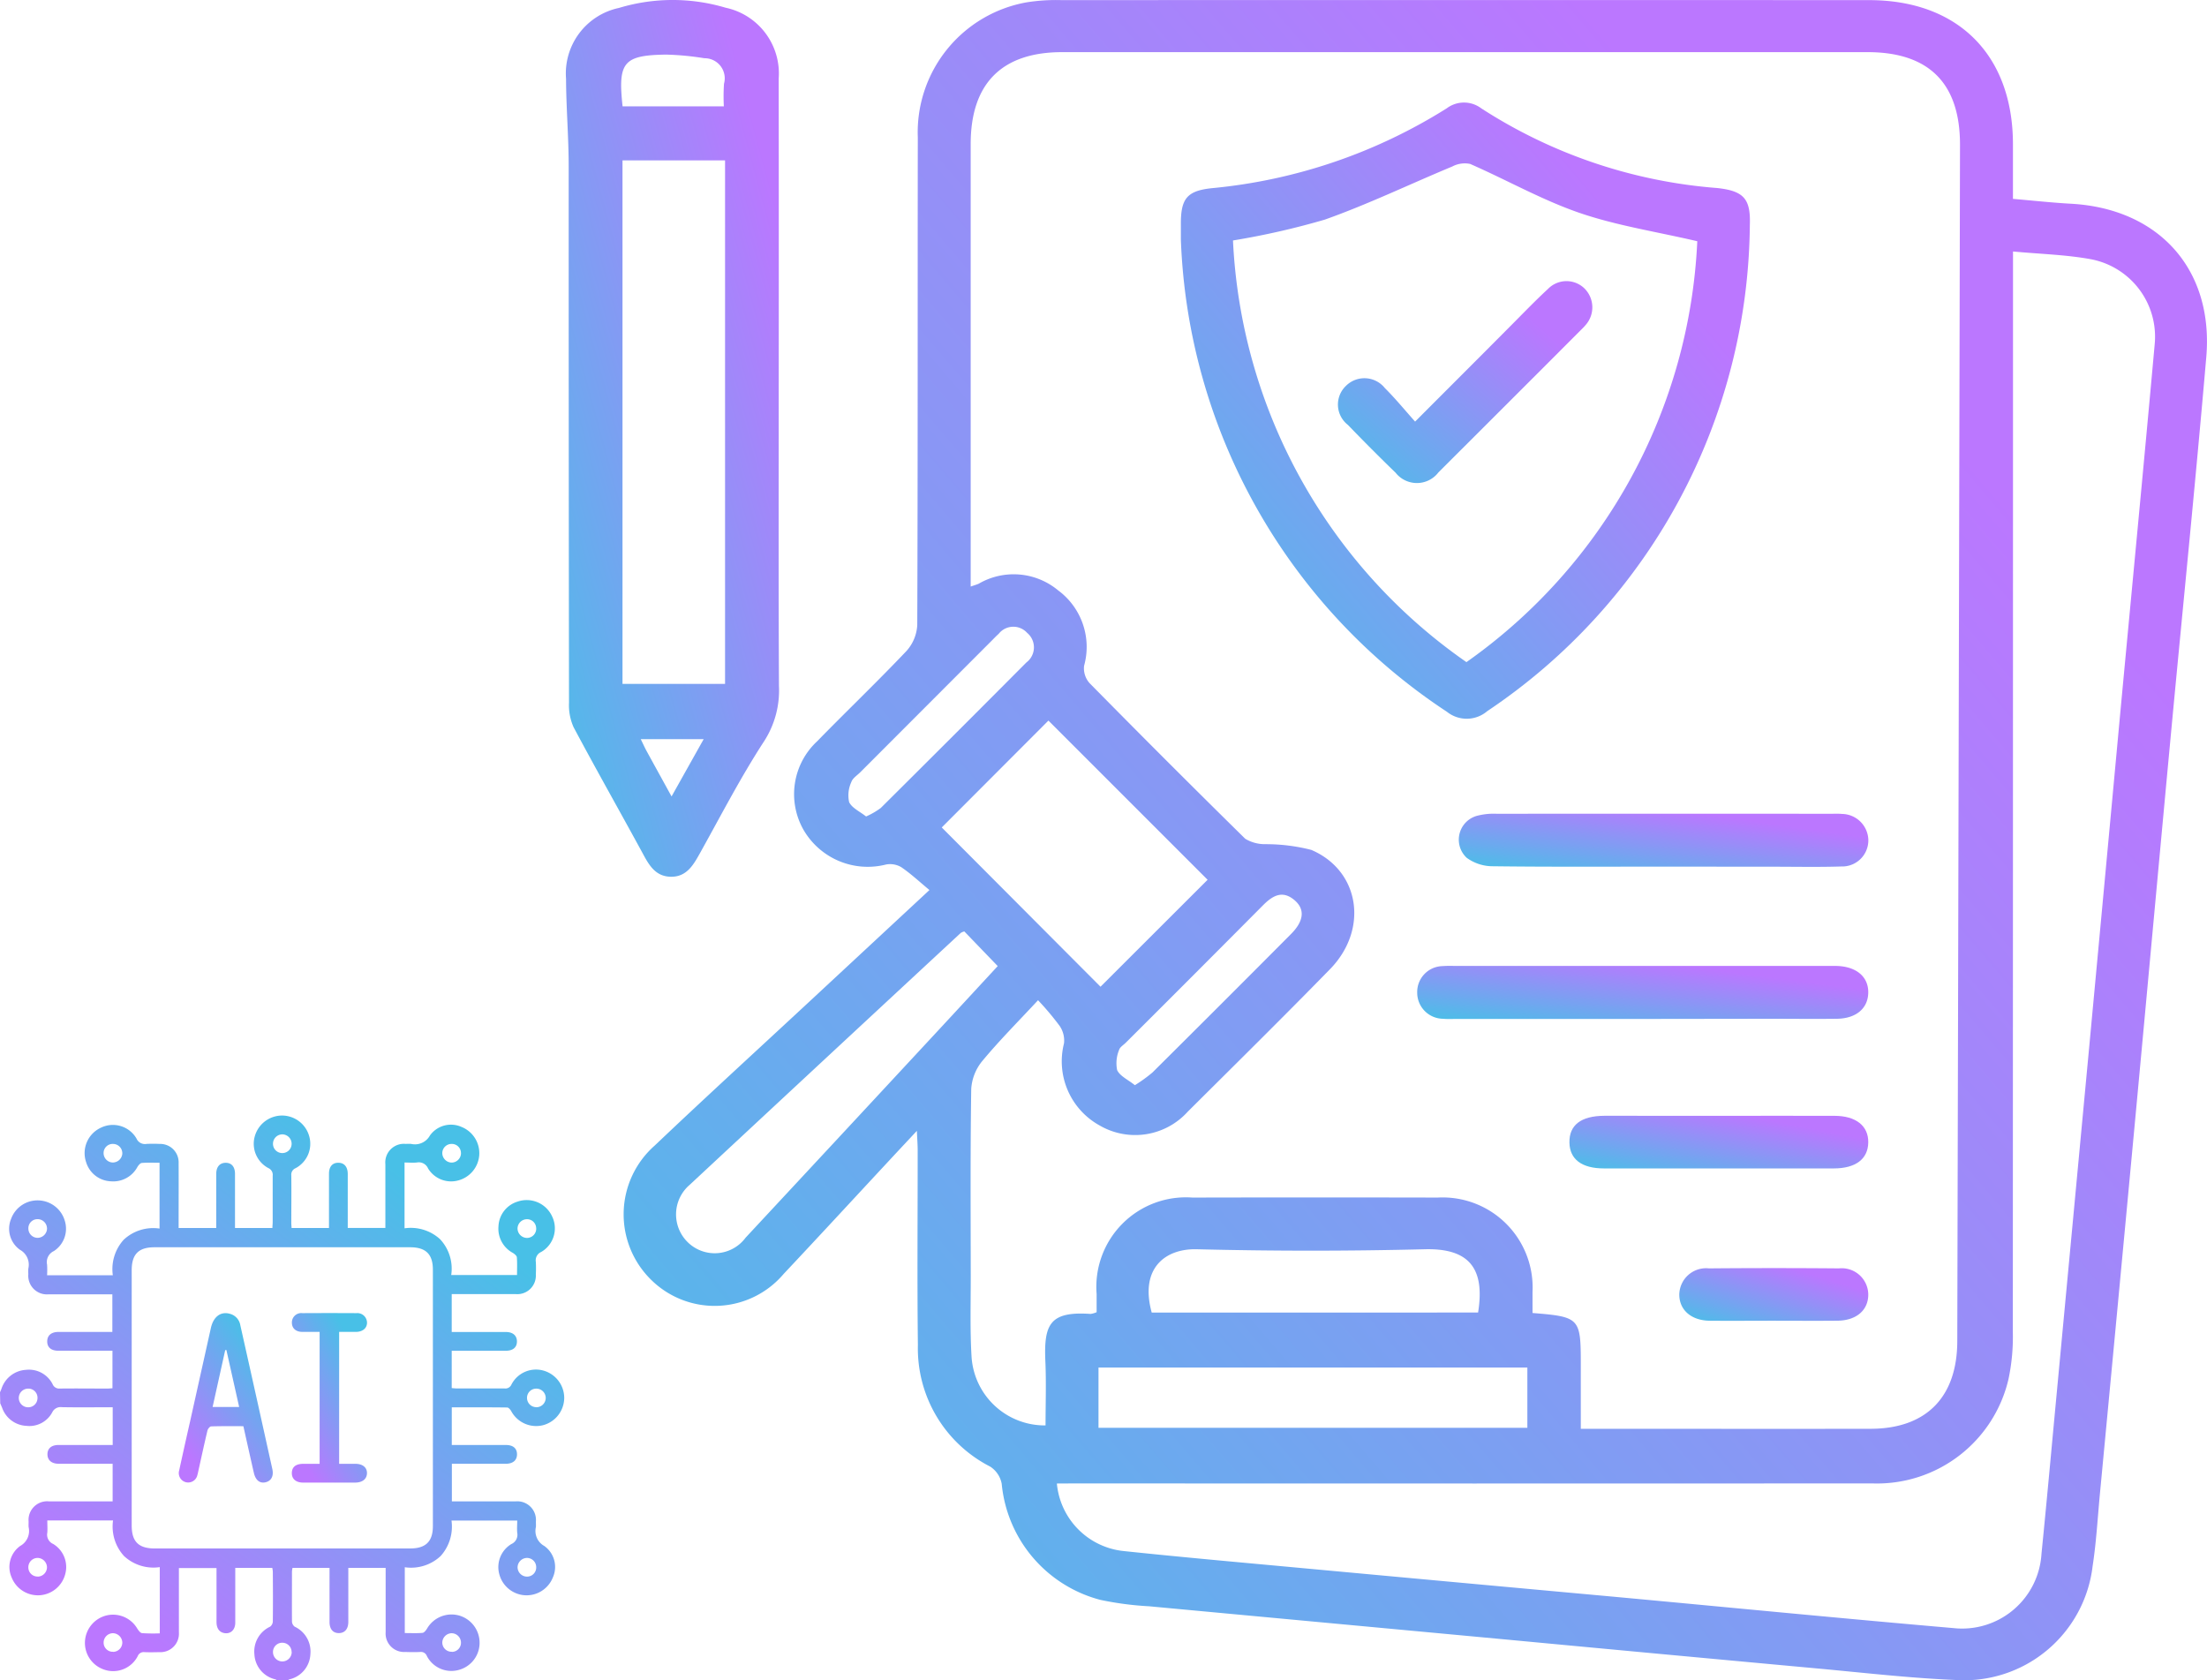
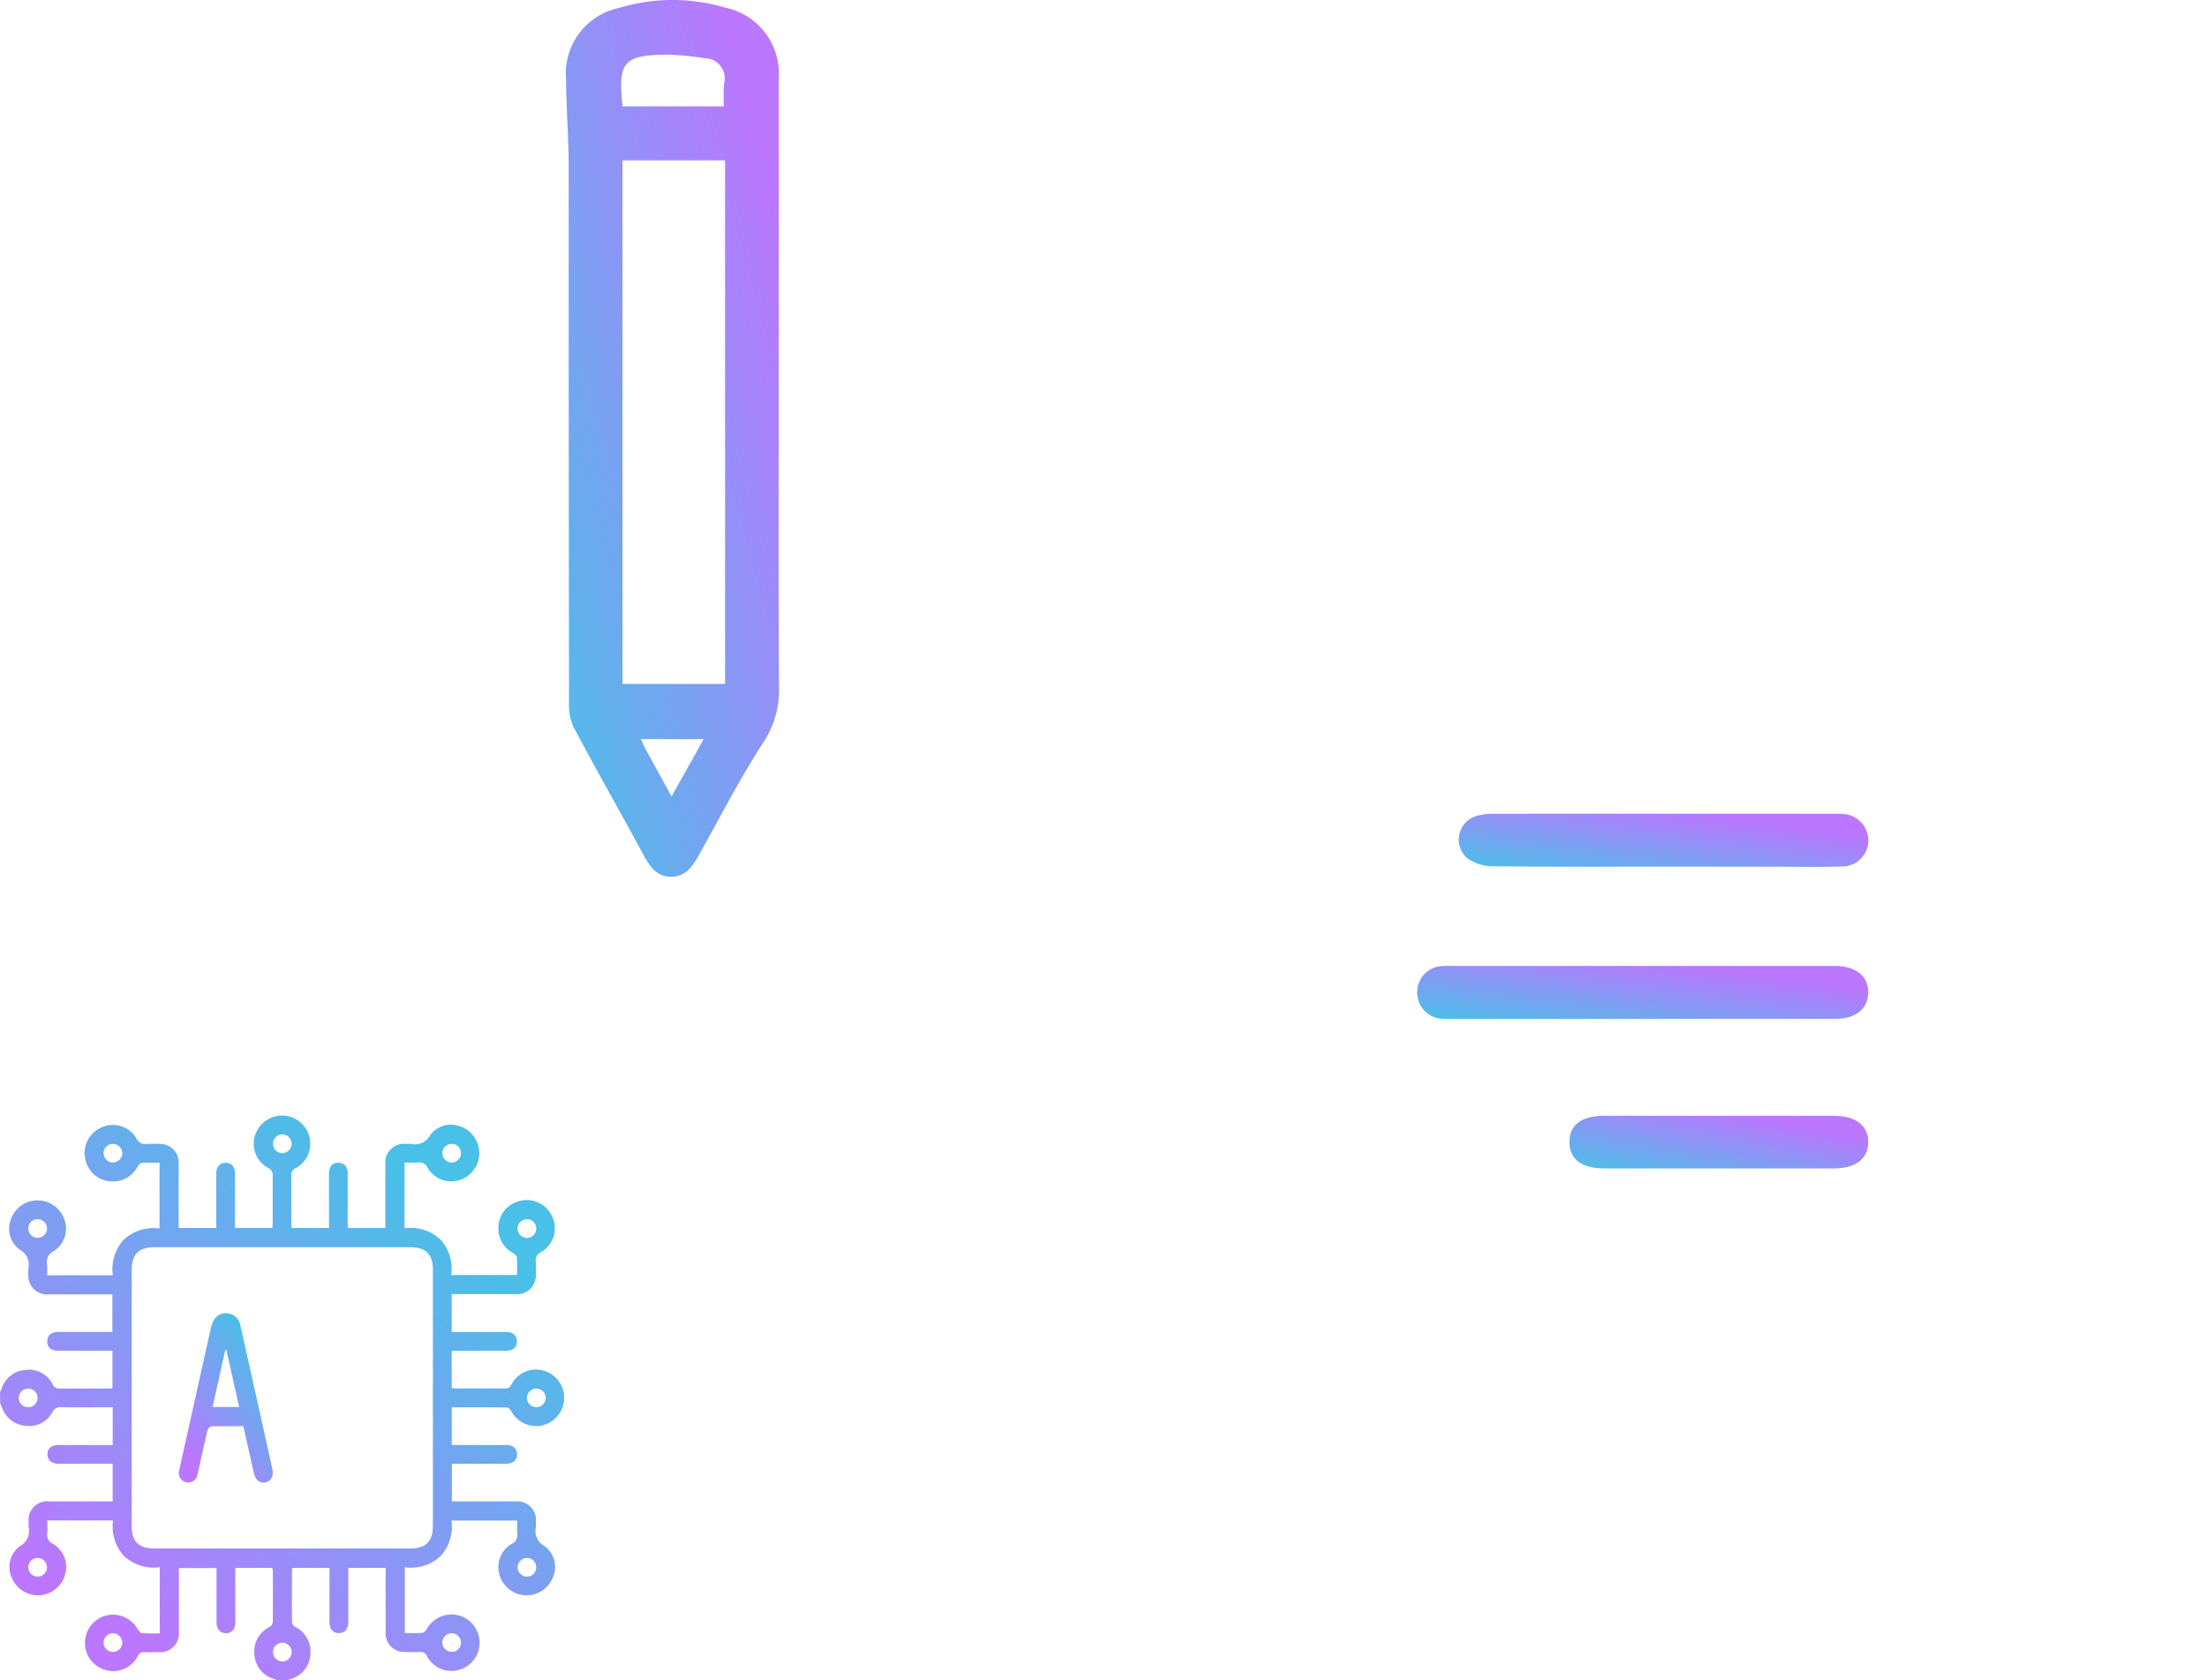
<svg xmlns="http://www.w3.org/2000/svg" width="101.38" height="77.178" viewBox="0 0 101.38 77.178">
  <defs>
    <linearGradient id="linear-gradient" y1="1" x2="0.824" y2="0.254" gradientUnits="objectBoundingBox">
      <stop offset="0" stop-color="#48c0e7" />
      <stop offset="1" stop-color="#b7f" />
    </linearGradient>
    <linearGradient id="linear-gradient-9" x1="0.162" y1="0.876" x2="0.733" y2="0.121" gradientUnits="objectBoundingBox">
      <stop offset="0" stop-color="#b7f" />
      <stop offset="1" stop-color="#48c0e7" />
    </linearGradient>
  </defs>
  <g id="Group_1261" data-name="Group 1261" transform="translate(-102.998 -3302.224)">
    <g id="Group_1248" data-name="Group 1248" transform="translate(129 3302.225)">
-       <path id="Path_33187" data-name="Path 33187" d="M-794.28,158.325c-.486.521-.868.929-1.248,1.338-1.623,1.745-3.24,3.5-4.871,5.234a4.153,4.153,0,0,1-6.082.276,4.211,4.211,0,0,1,.154-6.168c2.348-2.23,4.739-4.414,7.111-6.618l5.514-5.123c-.455-.377-.852-.75-1.3-1.054a1.011,1.011,0,0,0-.694-.119,3.409,3.409,0,0,1-3.795-1.6,3.315,3.315,0,0,1,.629-4.059c1.357-1.391,2.763-2.734,4.1-4.144a1.928,1.928,0,0,0,.5-1.2c.029-7.462.013-14.925.025-22.387a6.067,6.067,0,0,1,5.006-6.215,8.645,8.645,0,0,1,1.624-.1q18.535-.008,37.07,0c4.081,0,6.59,2.514,6.606,6.585,0,.825,0,1.651,0,2.544.934.08,1.8.176,2.675.224,4.038.226,6.555,3.025,6.205,7.055-.5,5.8-1.089,11.6-1.632,17.4s-1.072,11.6-1.614,17.406q-.817,8.741-1.647,17.481c-.1,1.082-.163,2.172-.328,3.245a5.941,5.941,0,0,1-6.294,5.224c-2.119-.088-4.232-.335-6.346-.529q-7.232-.664-14.462-1.345-8.12-.755-16.241-1.512a14.6,14.6,0,0,1-2.228-.292,6.107,6.107,0,0,1-4.54-5.334,1.2,1.2,0,0,0-.529-.79,6.094,6.094,0,0,1-3.321-5.58c-.035-2.979-.008-5.959-.01-8.939C-794.242,158.982-794.262,158.735-794.28,158.325Zm5.566-6c-.93,1-1.789,1.862-2.562,2.794a2.239,2.239,0,0,0-.507,1.285c-.044,2.876-.025,5.752-.022,8.629,0,1.218-.036,2.438.036,3.652a3.368,3.368,0,0,0,3.4,3.171c0-.975.035-1.957-.008-2.936-.076-1.718.209-2.313,2.078-2.185a1.066,1.066,0,0,0,.276-.079c0-.276,0-.556,0-.836a4.114,4.114,0,0,1,4.4-4.43q5.635-.012,11.269,0A4.136,4.136,0,0,1-766,165.731c0,.324,0,.648,0,.961,2.172.176,2.218.227,2.218,2.354v2.965h.73c4.2,0,8.394.007,12.591,0,2.544-.006,3.967-1.452,3.973-4.022q.065-27.475.125-54.95c.006-2.831-1.424-4.263-4.245-4.264q-18.5,0-37,0c-2.769,0-4.2,1.44-4.2,4.223q0,9.756,0,19.512v.813c.192-.068.29-.092.377-.135a3.193,3.193,0,0,1,3.642.312,3.228,3.228,0,0,1,1.19,3.464,1.021,1.021,0,0,0,.256.8q3.545,3.6,7.146,7.144a1.747,1.747,0,0,0,.925.249,8.407,8.407,0,0,1,2.111.263c2.233.953,2.644,3.651.859,5.479-2.154,2.206-4.35,4.371-6.535,6.546a3.252,3.252,0,0,1-4.046.634,3.364,3.364,0,0,1-1.638-3.773,1.186,1.186,0,0,0-.2-.8A12.982,12.982,0,0,0-788.715,152.324Zm.865,22.2a3.434,3.434,0,0,0,3.049,3.1c2.678.283,5.361.521,8.042.769q7.271.673,14.543,1.336c5.183.479,10.363.988,15.548,1.436a3.653,3.653,0,0,0,4.047-3.413c.235-2.345.448-4.692.668-7.039q.745-7.929,1.488-15.859.734-7.852,1.461-15.705c.528-5.648,1.072-11.293,1.582-16.942a3.623,3.623,0,0,0-2.934-3.921c-1.136-.208-2.3-.236-3.573-.355v1.055q0,24.294-.008,48.588a9.375,9.375,0,0,1-.2,2.157,6.2,6.2,0,0,1-6.263,4.788q-18.265.01-36.53,0Zm-.388-35.045-4.9,4.909,7.293,7.316,4.919-4.913Zm22,29.718h-19.7v2.768h19.7ZM-792.1,149.165a.6.6,0,0,0-.163.068q-6.234,5.782-12.456,11.575a1.787,1.787,0,0,0-.085,2.634,1.767,1.767,0,0,0,2.658-.211q4.444-4.774,8.88-9.555c.912-.983,1.821-1.969,2.7-2.919Zm23.6,17.506c.321-2-.385-2.958-2.443-2.907q-5.235.131-10.476,0c-1.458-.036-2.631.877-2.073,2.91Zm-15.767-10.442a6.835,6.835,0,0,0,.809-.585q3.191-3.169,6.363-6.358c.589-.591.65-1.124.184-1.538-.566-.5-1.022-.233-1.472.219q-3.143,3.163-6.3,6.309c-.11.11-.278.208-.31.338a1.594,1.594,0,0,0-.087.922C-784.95,155.812-784.581,155.975-784.264,156.229Zm-12.348-12.344a3.445,3.445,0,0,0,.677-.391q3.354-3.332,6.688-6.683a.868.868,0,0,0,.034-1.362.856.856,0,0,0-1.306.046c-.1.088-.186.179-.277.271q-3.04,3.043-6.079,6.086c-.146.146-.356.275-.413.453a1.452,1.452,0,0,0-.1.922C-797.259,143.5-796.889,143.662-796.612,143.885Z" transform="translate(810.395 -106.381)" fill="url(#linear-gradient)" />
      <path id="Path_33188" data-name="Path 33188" d="M-810.716,124.309c0,4.534-.012,9.069.01,13.6a4.3,4.3,0,0,1-.682,2.536c-1.086,1.666-2,3.446-2.971,5.185-.3.537-.614,1.053-1.32,1.039s-1-.541-1.29-1.082c-1.051-1.931-2.136-3.845-3.17-5.786a2.454,2.454,0,0,1-.211-1.115q-.017-12.32-.015-24.641c0-1.342-.115-2.684-.121-4.027a3.078,3.078,0,0,1,2.433-3.258,8.518,8.518,0,0,1,4.895-.01,3.088,3.088,0,0,1,2.44,3.253Q-810.709,117.158-810.716,124.309Zm-7.177-10.547V137.81h4.711V113.763Zm0-2.48h4.655a9.047,9.047,0,0,1,.007-1.038.923.923,0,0,0-.9-1.173,12.809,12.809,0,0,0-1.761-.167C-817.848,108.932-818.112,109.251-817.889,111.282Zm2.253,31.7,1.476-2.633h-2.891c.115.234.187.395.271.549C-816.424,141.556-816.064,142.207-815.636,142.987Z" transform="translate(820.486 -106.397)" fill="url(#linear-gradient)" />
-       <path id="Path_33189" data-name="Path 33189" d="M-684.472,135.371c0-.233,0-.466,0-.7-.006-1.182.274-1.548,1.445-1.666a24.576,24.576,0,0,0,10.767-3.666,1.317,1.317,0,0,1,1.586,0A23.235,23.235,0,0,0-659.836,133c1.219.133,1.543.491,1.5,1.7a27.156,27.156,0,0,1-12.063,22.33,1.451,1.451,0,0,1-1.852.028A27.154,27.154,0,0,1-684.472,135.371Zm23.722.073c-1.922-.448-3.728-.722-5.426-1.308-1.722-.594-3.332-1.511-5.009-2.243a1.219,1.219,0,0,0-.819.118c-1.953.811-3.865,1.734-5.855,2.44a35.559,35.559,0,0,1-4.219.958,25.028,25.028,0,0,0,10.724,19.369A25.051,25.051,0,0,0-660.75,135.444Z" transform="translate(712.714 -124.364)" fill="url(#linear-gradient)" />
      <path id="Path_33190" data-name="Path 33190" d="M-621.839,322.508h-8.543c-.207,0-.416.012-.621-.008a1.2,1.2,0,0,1-1.183-1.2,1.191,1.191,0,0,1,1.158-1.219,5.081,5.081,0,0,1,.543-.008h17.319c.078,0,.155,0,.233,0,.922.021,1.484.5,1.466,1.24-.017.715-.561,1.176-1.441,1.187-1.035.013-2.071,0-3.106,0Z" transform="translate(671.284 -275.704)" fill="url(#linear-gradient)" />
      <path id="Path_33191" data-name="Path 33191" d="M-613.613,288.81c-2.617,0-5.234.016-7.85-.017a2.024,2.024,0,0,1-1.2-.388,1.137,1.137,0,0,1,.465-1.927,3.016,3.016,0,0,1,.918-.095q7.656-.008,15.312,0c.181,0,.364-.01.544.007a1.228,1.228,0,0,1,1.21,1.183,1.2,1.2,0,0,1-1.235,1.23c-1.061.034-2.124.011-3.186.011Z" transform="translate(664.035 -249.003)" fill="url(#linear-gradient)" />
      <path id="Path_33192" data-name="Path 33192" d="M-591.614,353.224c1.76,0,3.519-.005,5.278,0,.995,0,1.568.465,1.557,1.223s-.575,1.193-1.585,1.193q-5.278,0-10.557,0c-1.018,0-1.57-.418-1.585-1.184-.016-.806.53-1.23,1.612-1.234C-595.132,353.22-593.373,353.224-591.614,353.224Z" transform="translate(644.597 -301.97)" fill="url(#linear-gradient)" />
-       <path id="Path_33193" data-name="Path 33193" d="M-569.945,389.323c-.956,0-1.912.009-2.868,0-.854-.011-1.405-.509-1.39-1.227a1.23,1.23,0,0,1,1.364-1.177q2.984-.026,5.968,0a1.219,1.219,0,0,1,1.348,1.189c.007.723-.535,1.2-1.4,1.214C-567.929,389.332-568.937,389.323-569.945,389.323Z" transform="translate(625.341 -328.657)" fill="url(#linear-gradient)" />
-       <path id="Path_33194" data-name="Path 33194" d="M-646.186,175.006c1.51-1.514,2.9-2.9,4.285-4.294.6-.6,1.195-1.223,1.819-1.8a1.185,1.185,0,0,1,1.677-.021,1.224,1.224,0,0,1,.044,1.687,2.116,2.116,0,0,1-.159.17q-3.294,3.3-6.592,6.588a1.246,1.246,0,0,1-1.969.02q-1.116-1.081-2.194-2.2a1.183,1.183,0,0,1-.09-1.789,1.2,1.2,0,0,1,1.79.1C-647.1,173.937-646.676,174.458-646.186,175.006Z" transform="translate(685.188 -155.641)" fill="url(#linear-gradient)" />
    </g>
    <g id="Group_1253" data-name="Group 1253" transform="translate(572.998 3158.709)">
      <path id="Path_33553" data-name="Path 33553" d="M-470,207.472c.022-.053.046-.106.066-.159a1.261,1.261,0,0,1,1.134-.875,1.215,1.215,0,0,1,1.217.66.324.324,0,0,0,.331.2c.726-.009,1.452,0,2.178,0,.074,0,.148-.008.24-.013V205.56h-.515c-.659,0-1.317,0-1.976,0-.329,0-.509-.159-.506-.432s.188-.429.515-.431c.818,0,1.637,0,2.477,0v-1.728h-.266c-.887,0-1.773,0-2.659,0a.856.856,0,0,1-.935-.926,2.333,2.333,0,0,1,0-.253.782.782,0,0,0-.388-.869,1.187,1.187,0,0,1-.4-1.427,1.292,1.292,0,0,1,1.288-.838,1.3,1.3,0,0,1,1.173.927,1.224,1.224,0,0,1-.5,1.4.557.557,0,0,0-.311.625,4.289,4.289,0,0,1,0,.486h3.02a2.012,2.012,0,0,1,.5-1.633,1.984,1.984,0,0,1,1.646-.512v-3.023c-.28,0-.549-.013-.815.009-.071.006-.152.106-.2.181a1.261,1.261,0,0,1-1.223.662,1.238,1.238,0,0,1-1.133-.874,1.284,1.284,0,0,1,.683-1.591,1.253,1.253,0,0,1,1.629.5.42.42,0,0,0,.456.248,5.878,5.878,0,0,1,.608,0,.845.845,0,0,1,.871.886c.005.9,0,1.79,0,2.685v.292h1.728v-.584c0-.633,0-1.267,0-1.9,0-.327.164-.511.433-.512s.428.179.429.509c0,.734,0,1.469,0,2.2v.287h1.718c0-.093.013-.182.013-.271,0-.709,0-1.418,0-2.127a.337.337,0,0,0-.2-.356,1.264,1.264,0,0,1-.62-1.467,1.305,1.305,0,0,1,1.263-.946,1.3,1.3,0,0,1,1.235.95,1.269,1.269,0,0,1-.623,1.467.321.321,0,0,0-.2.331c.009.726,0,1.452,0,2.178,0,.074.008.148.013.24h1.718v-.566c0-.642,0-1.283,0-1.925,0-.329.16-.509.432-.506s.429.188.43.516c0,.726,0,1.452,0,2.178v.3h1.728v-.267c0-.887,0-1.773,0-2.66a.855.855,0,0,1,.926-.934c.084,0,.169-.006.253,0a.783.783,0,0,0,.869-.387,1.188,1.188,0,0,1,1.45-.392,1.3,1.3,0,0,1,.814,1.3,1.3,1.3,0,0,1-.951,1.154,1.237,1.237,0,0,1-1.4-.548.463.463,0,0,0-.518-.271c-.182.017-.366,0-.562,0v3.022a1.994,1.994,0,0,1,1.631.5,1.978,1.978,0,0,1,.513,1.645h3.023c0-.279.013-.548-.008-.814-.006-.071-.106-.152-.181-.2a1.261,1.261,0,0,1-.663-1.222,1.238,1.238,0,0,1,.873-1.134,1.284,1.284,0,0,1,1.592.681,1.252,1.252,0,0,1-.5,1.629.419.419,0,0,0-.249.456,5.778,5.778,0,0,1,0,.582.851.851,0,0,1-.911.9c-.887,0-1.773,0-2.66,0h-.293V204.7h.584c.633,0,1.267,0,1.9,0,.326,0,.511.164.512.433s-.179.428-.509.429c-.735,0-1.469,0-2.2,0h-.287v1.715c.085.006.165.016.246.016.726,0,1.452,0,2.178,0a.3.3,0,0,0,.317-.175,1.268,1.268,0,0,1,1.455-.65,1.307,1.307,0,0,1,.972,1.27,1.308,1.308,0,0,1-.973,1.243,1.3,1.3,0,0,1-1.462-.647c-.04-.07-.121-.165-.184-.166-.842-.011-1.685-.007-2.546-.007v1.73h.412c.692,0,1.385,0,2.077,0,.331,0,.509.158.507.431s-.188.43-.515.431c-.818,0-1.636,0-2.477,0v1.728h.266c.887,0,1.773,0,2.659,0a.856.856,0,0,1,.935.925c0,.085.005.169,0,.253a.785.785,0,0,0,.386.87,1.183,1.183,0,0,1,.392,1.449,1.3,1.3,0,0,1-1.3.814,1.3,1.3,0,0,1-1.155-.95,1.236,1.236,0,0,1,.547-1.4.464.464,0,0,0,.272-.518c-.017-.182,0-.367,0-.563h-3.019a2.021,2.021,0,0,1-.5,1.631,1.988,1.988,0,0,1-1.646.514v3.023c.278,0,.548.015.814-.009.077-.007.162-.118.211-.2a1.3,1.3,0,0,1,1.458-.6,1.3,1.3,0,0,1,.953,1.231,1.286,1.286,0,0,1-.937,1.266,1.265,1.265,0,0,1-1.484-.632.289.289,0,0,0-.31-.187c-.227.012-.456.007-.684,0a.849.849,0,0,1-.9-.909c0-.886,0-1.773,0-2.659v-.294H-454v.53c0,.65,0,1.3,0,1.95,0,.326-.164.513-.432.515s-.429-.177-.431-.507c0-.735,0-1.469,0-2.2v-.288h-1.7a1.077,1.077,0,0,0-.025.167c0,.768-.005,1.536,0,2.3a.316.316,0,0,0,.126.234,1.257,1.257,0,0,1,.72,1.262,1.243,1.243,0,0,1-.972,1.159.251.251,0,0,0-.061.041h-.506a.258.258,0,0,0-.061-.041,1.244,1.244,0,0,1-.972-1.159,1.256,1.256,0,0,1,.72-1.262.316.316,0,0,0,.126-.234c.01-.768.006-1.536,0-2.3a1.183,1.183,0,0,0-.025-.168h-1.7v.288c0,.743,0,1.486,0,2.229,0,.344-.231.541-.53.473-.21-.048-.33-.221-.331-.5,0-.684,0-1.368,0-2.052v-.43h-1.728v.294c0,.886,0,1.773,0,2.659a.85.85,0,0,1-.9.91c-.228.005-.456.01-.683,0a.293.293,0,0,0-.31.187,1.27,1.27,0,0,1-1.628.582,1.291,1.291,0,0,1-.79-1.317,1.3,1.3,0,0,1,.973-1.135,1.291,1.291,0,0,1,1.419.589c.056.089.143.212.227.221a7.707,7.707,0,0,0,.813.01V215.5a1.98,1.98,0,0,1-1.646-.513,2.01,2.01,0,0,1-.5-1.631h-3.02c0,.2.014.381,0,.563a.463.463,0,0,0,.271.518,1.237,1.237,0,0,1,.547,1.405,1.3,1.3,0,0,1-1.155.95,1.3,1.3,0,0,1-1.3-.814,1.187,1.187,0,0,1,.392-1.45.783.783,0,0,0,.386-.869c-.006-.084,0-.169,0-.253a.855.855,0,0,1,.934-.926c.886,0,1.773,0,2.659,0h.267v-1.728h-.3c-.726,0-1.452,0-2.178,0-.327,0-.513-.163-.516-.43s.177-.431.506-.432c.641,0,1.283,0,1.925,0h.566v-1.732h-.291c-.684,0-1.368.008-2.051-.005a.421.421,0,0,0-.436.239,1.189,1.189,0,0,1-1.188.619,1.245,1.245,0,0,1-1.113-.828c-.028-.069-.058-.137-.087-.205Zm12.942,7.171h5.9c.717,0,1.043-.321,1.043-1.03q0-5.888,0-11.775c0-.71-.325-1.03-1.042-1.03h-11.75c-.727,0-1.043.32-1.043,1.055q0,5.862,0,11.725c0,.744.316,1.056,1.067,1.056Zm.022-18.162a.426.426,0,0,0,.432-.431.432.432,0,0,0-.438-.428.432.432,0,0,0-.418.422A.425.425,0,0,0-457.035,196.481Zm-7.346.015a.428.428,0,0,0-.428-.435.418.418,0,0,0-.431.4.433.433,0,0,0,.411.453A.439.439,0,0,0-464.381,196.5Zm15.557-.007a.42.42,0,0,0-.431-.428.426.426,0,0,0-.427.41.44.44,0,0,0,.421.447A.435.435,0,0,0-448.824,196.489Zm-19.016,3.447a.433.433,0,0,0-.446-.419.417.417,0,0,0-.409.448.426.426,0,0,0,.427.41A.44.44,0,0,0-467.839,199.936Zm22.47,0a.418.418,0,0,0-.442-.416.434.434,0,0,0-.414.427.44.44,0,0,0,.437.432A.425.425,0,0,0-445.369,199.933Zm-23.3,7.367a.43.43,0,0,0-.465.4.43.43,0,0,0,.408.455.423.423,0,0,0,.448-.385A.423.423,0,0,0-468.669,207.3Zm23.31.854a.432.432,0,0,0,.429-.437.43.43,0,0,0-.446-.418.422.422,0,0,0-.413.423A.426.426,0,0,0-445.358,208.153Zm-22.908,7.78a.434.434,0,0,0,.427-.439.44.44,0,0,0-.423-.42.427.427,0,0,0-.433.429A.419.419,0,0,0-468.266,215.933Zm22.9-.421a.425.425,0,0,0-.424-.438.439.439,0,0,0-.432.436.435.435,0,0,0,.418.422A.419.419,0,0,0-445.369,215.513Zm-19.441,3.877a.428.428,0,0,0,.428-.435.442.442,0,0,0-.422-.422.433.433,0,0,0-.436.429A.419.419,0,0,0-464.809,219.389Zm15.569,0a.418.418,0,0,0,.416-.443.435.435,0,0,0-.427-.413.439.439,0,0,0-.431.437A.425.425,0,0,0-449.24,219.388Zm-7.364.011a.425.425,0,0,0-.432-.43.422.422,0,0,0-.423.412.431.431,0,0,0,.418.447A.433.433,0,0,0-456.6,219.4Z" transform="translate(0 0)" fill="url(#linear-gradient-9)" />
      <path id="Path_33554" data-name="Path 33554" d="M-442.745,226.782c-.505,0-.993-.007-1.48.009-.061,0-.152.114-.17.189-.145.606-.276,1.215-.411,1.824-.017.074-.03.149-.052.221a.433.433,0,0,1-.516.333.432.432,0,0,1-.32-.546c.163-.749.33-1.5.5-2.245q.477-2.145.955-4.291c.118-.53.457-.781.884-.654a.65.65,0,0,1,.468.516q.74,3.3,1.471,6.609c.073.33-.051.555-.32.613s-.456-.112-.53-.446C-442.426,228.216-442.581,227.518-442.745,226.782Zm-.194-.882-.587-2.619-.054.008-.579,2.611Z" transform="translate(-16.075 -17.755)" fill="url(#linear-gradient-9)" />
-       <path id="Path_33555" data-name="Path 33555" d="M-429.091,228.5V222.44c-.27,0-.529,0-.788,0-.305,0-.486-.166-.486-.427a.431.431,0,0,1,.485-.434q1.24-.007,2.48,0a.444.444,0,0,1,.486.439c0,.252-.2.417-.5.422-.253,0-.505,0-.78,0V228.5c.243,0,.492,0,.742,0,.338,0,.542.168.536.434s-.21.428-.549.429q-1.19,0-2.379,0c-.338,0-.53-.17-.523-.448s.191-.412.523-.415C-429.6,228.5-429.356,228.5-429.091,228.5Z" transform="translate(-26.227 -17.745)" fill="url(#linear-gradient-9)" />
    </g>
  </g>
</svg>